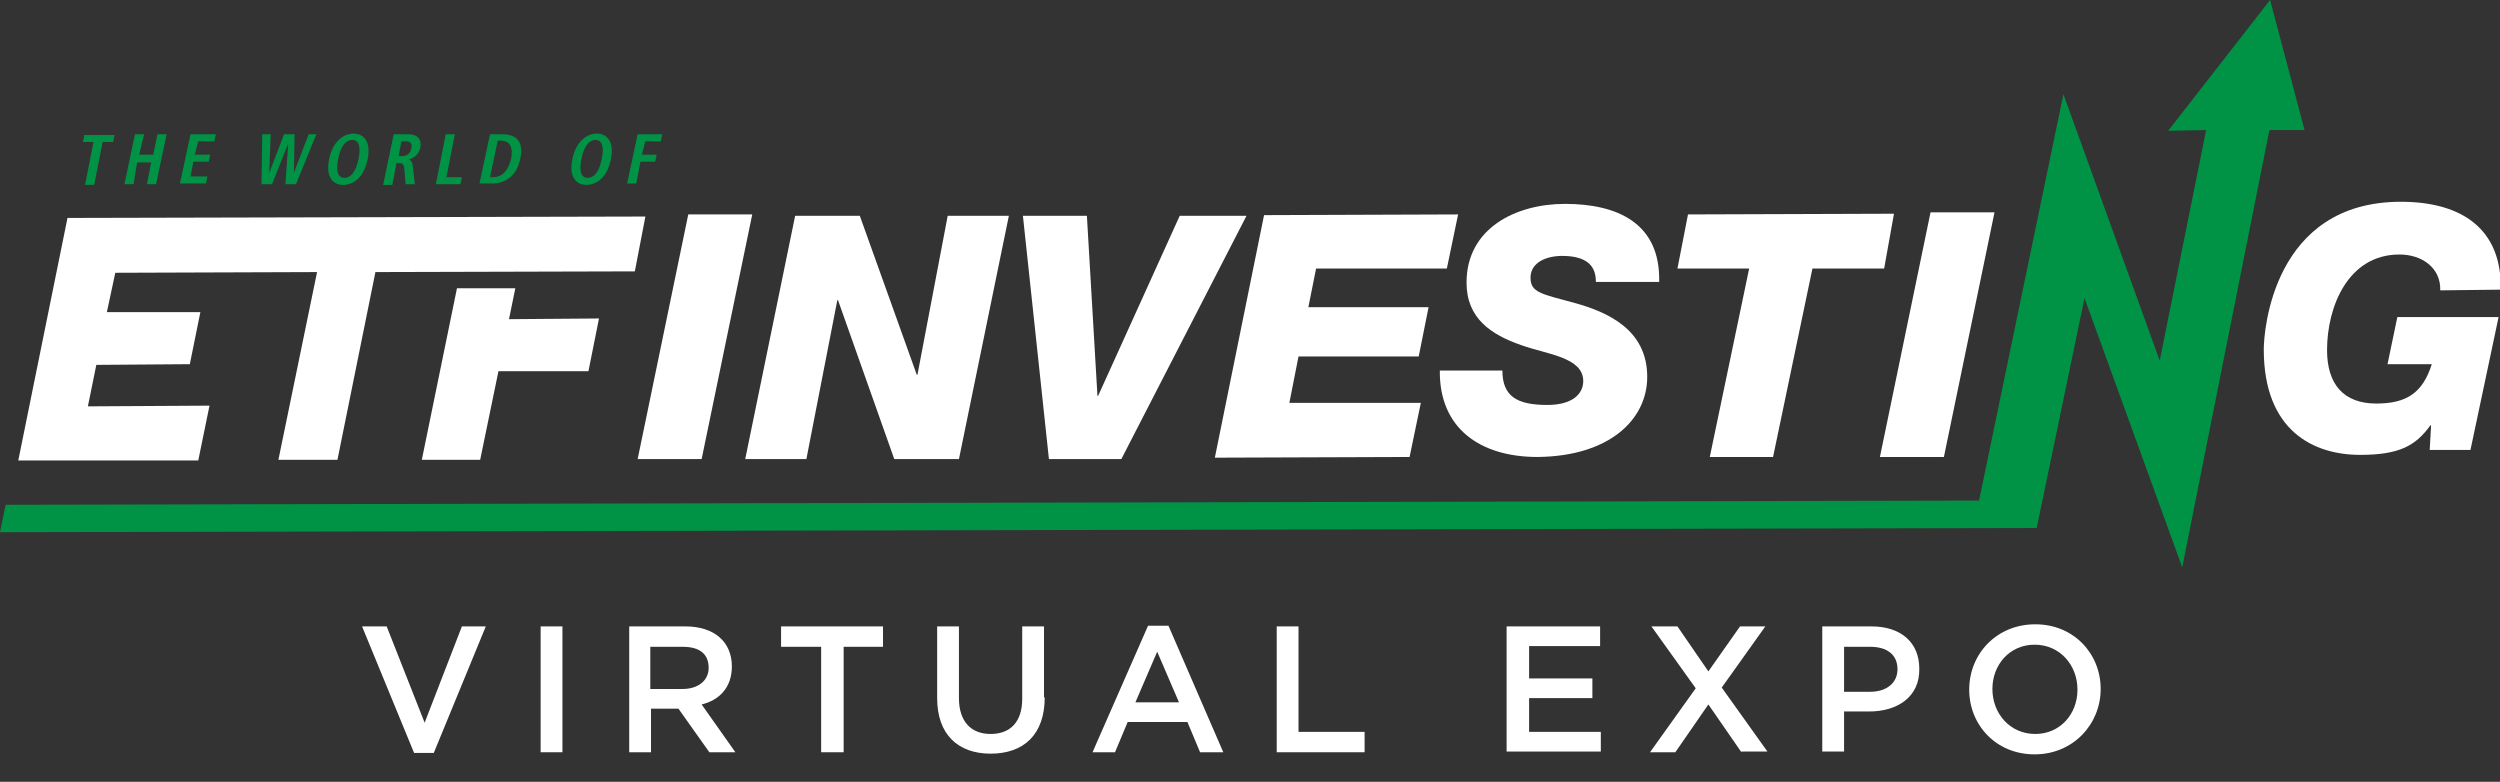
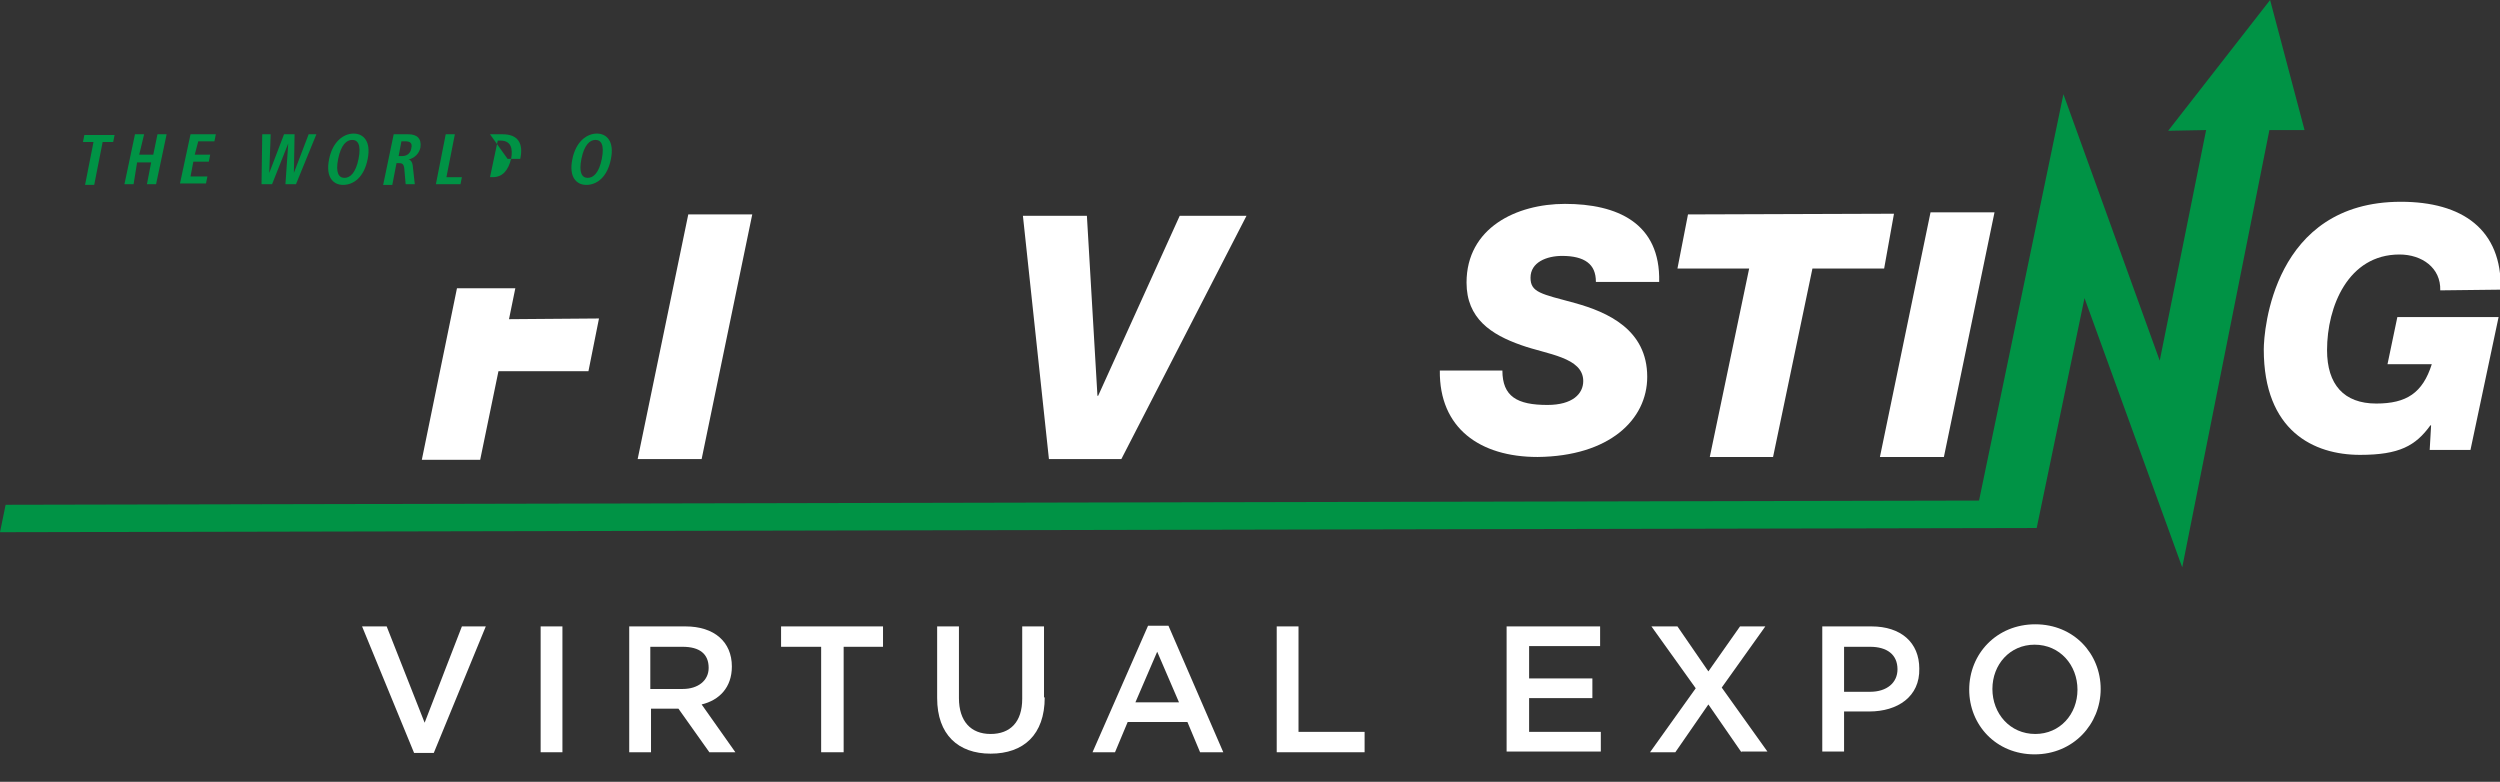
<svg xmlns="http://www.w3.org/2000/svg" version="1.1" id="Layer_6" x="0px" y="0px" viewBox="0 0 355.6 111.2" style="enable-background:new 0 0 355.6 111.2;" xml:space="preserve">
  <rect x="0" y="0" width="355.6" height="111.2" fill="#333333" stroke="none" />
  <style type="text/css">
	.st0{fill:#FFFFFF;}
	.st1{fill:#009345;}
</style>
  <g>
    <g>
      <g>
-         <path class="st0" d="M113.1,30.7l9.2,0l8.1,22.6l0.1,0l4.3-22.6l8.7,0l-7.1,34.6l-9.2,0l-8-22.6l-0.1,0l-4.4,22.6l-8.7,0     L113.1,30.7z" />
-       </g>
+         </g>
      <g>
        <path class="st0" d="M145.5,30.7l9.1,0l1.5,25.6l0.1,0l11.6-25.6l9.5,0l-17.8,34.6l-10.3,0L145.5,30.7z" />
      </g>
      <g>
-         <path class="st0" d="M179.8,30.6l27.6-0.1l-1.6,7.7l-18.6,0l-1.1,5.5l17.1,0l-1.4,7l-17.1,0l-1.3,6.6l18.7,0l-1.6,7.7l-27.7,0.1     L179.8,30.6z" />
-       </g>
+         </g>
      <g>
        <path class="st0" d="M213.7,52.7c0,3.7,2.1,4.9,6.4,4.9c3.6,0,5.1-1.6,5.1-3.4c0-3.4-5.2-3.8-8.8-5.1c-4.3-1.5-7.8-3.8-7.8-8.9     c0-7.8,7.1-11.2,14-11.2c7.4,0,13.6,2.7,13.4,11.1l-9,0c0-1.3-0.4-2.2-1.2-2.8c-0.8-0.6-2-0.9-3.6-0.9c-2.2,0-4.5,0.9-4.5,3.1     c0,2.1,1.5,2.3,6.3,3.6c4.7,1.3,10.3,3.8,10.3,10.5c0,6.1-5.4,11.3-15.6,11.4c-8.2,0-14-4.1-13.9-12.3L213.7,52.7z" />
      </g>
      <g>
        <path class="st0" d="M268,38.2l-10.2,0L252.2,65l-9,0l5.6-26.8l-10.2,0l1.5-7.7l29.3-0.1L268,38.2z" />
      </g>
      <g>
        <path class="st0" d="M347.1,41.3c0.1-3.2-2.6-5.1-5.8-5.1c-7.3,0-10.3,7.4-10.3,13.6c0,4.9,2.4,7.6,7,7.6c4.3,0,6.6-1.5,7.9-5.6     l-6.3,0l1.4-6.7l14.4,0l-4,18.9l-5.8,0l0.2-3.5l-0.1,0c-2.1,2.9-4.4,4.2-10,4.2c-6.6,0-13.7-3.4-13.7-15c0-2.6,1.3-21,19.5-21     c8.7,0,14.4,3.9,14.2,12.5L347.1,41.3z" />
      </g>
      <g>
        <g>
-           <polygon class="st0" points="53.4,38.7 48,65.4 39.6,65.4 45.1,38.7 16.4,38.8 15.2,44.4 28.5,44.4 27,51.8 13.7,51.9       12.5,57.8 29.8,57.7 28.2,65.5 2.6,65.5 9.6,31 91.8,30.8 90.3,38.6     " />
-         </g>
+           </g>
        <g>
          <polygon class="st0" points="65,41 60,65.4 68.3,65.4 70.9,52.8 83.7,52.8 85.2,45.3 72.4,45.4 73.3,41     " />
        </g>
      </g>
      <path class="st0" d="M97.9,30.5l9.1,0l-7.2,34.8l-9.1,0L97.9,30.5z" />
      <path class="st0" d="M274.6,30.2l9.1,0L276.5,65l-9.1,0L274.6,30.2z" />
      <polygon class="st1" points="322.9,0 308.4,18.6 313.8,18.5 307.2,51.3 293.5,13.4 281.5,71.2 0.8,71.8 0,75.7 289.7,75.1     296.5,42.4 310.4,80.7 322.8,18.5 327.8,18.5   " />
    </g>
    <g>
      <path class="st1" d="M13.3,20.2l-1.5,0l0.2-1l4.3,0l-0.2,1l-1.5,0l-1.2,6.1l-1.3,0L13.3,20.2z" />
      <path class="st1" d="M19.2,19.1l1.3,0L19.8,22l2,0l0.6-2.9l1.3,0l-1.5,7.1l-1.3,0l0.6-3.1l-2,0L19,26.2l-1.3,0L19.2,19.1z" />
      <path class="st1" d="M27.1,19.1l3.6,0l-0.2,1l-2.3,0L27.7,22l2.2,0l-0.2,1l-2.2,0l-0.4,2.1l2.4,0l-0.2,1l-3.7,0L27.1,19.1z" />
      <path class="st1" d="M41,20.4L41,20.4l-2.3,5.8l-1.5,0l0.1-7.1l1.2,0l-0.2,5.5h0l2.1-5.5l1.5,0l-0.1,5.5h0l2.1-5.5l1.1,0l-2.9,7.1    l-1.5,0L41,20.4z" />
      <path class="st1" d="M50.3,19c1.4,0,2.5,1.1,2,3.6c-0.5,2.6-2,3.7-3.5,3.7c-1.4,0-2.5-1.1-2-3.6C47.3,20.1,48.9,19,50.3,19z     M49,25.3c0.8,0,1.6-0.7,2-2.7c0.4-2-0.1-2.7-0.9-2.7c-0.8,0-1.6,0.7-2,2.7S48.2,25.3,49,25.3z" />
      <path class="st1" d="M56,19.1l2.1,0c1.2,0,1.9,0.6,1.7,1.9c-0.2,0.9-0.9,1.5-1.7,1.7l0,0c0.2,0,0.5,0.2,0.6,0.8l0.3,2.7l-1.3,0    l-0.2-2.3c-0.1-0.6-0.3-0.7-0.8-0.7l-0.3,0l-0.6,3.1l-1.3,0L56,19.1z M57.2,22.2c0.7,0,1.2-0.4,1.3-1.1c0.2-0.8-0.2-1-0.9-1    l-0.5,0l-0.4,2.1L57.2,22.2z" />
      <path class="st1" d="M63.4,19.1l1.3,0l-1.2,6.1l2.2,0l-0.2,1l-3.5,0L63.4,19.1z" />
-       <path class="st1" d="M69.7,19.1l1.8,0c2.1,0,3,1.2,2.5,3.5c-0.5,2.4-2.1,3.5-4,3.5l-1.8,0L69.7,19.1z M69.7,25.2h0.4    c1.4,0,2.2-1,2.6-2.6c0.3-1.6-0.1-2.6-1.5-2.6h-0.4L69.7,25.2z" />
+       <path class="st1" d="M69.7,19.1l1.8,0c2.1,0,3,1.2,2.5,3.5l-1.8,0L69.7,19.1z M69.7,25.2h0.4    c1.4,0,2.2-1,2.6-2.6c0.3-1.6-0.1-2.6-1.5-2.6h-0.4L69.7,25.2z" />
      <path class="st1" d="M84.9,19c1.4,0,2.5,1.1,2,3.6c-0.5,2.6-2,3.7-3.5,3.7c-1.4,0-2.5-1.1-2-3.6C81.9,20.1,83.5,19,84.9,19z     M83.6,25.3c0.8,0,1.6-0.7,2-2.7c0.4-2-0.1-2.7-0.9-2.7c-0.8,0-1.6,0.7-2,2.7C82.3,24.6,82.8,25.3,83.6,25.3z" />
-       <path class="st1" d="M90.7,19.1l3.5,0l-0.2,1l-2.2,0L91.3,22l2.1,0l-0.2,1l-2.1,0l-0.6,3.1l-1.3,0L90.7,19.1z" />
    </g>
  </g>
  <g id="Layer_2_copy">
    <g>
      <path class="st0" d="M65.7,89.1h3.4l-7.4,18h-2.8l-7.4-18h3.5l5.4,13.7L65.7,89.1z" />
      <path class="st0" d="M80,89.1V107h-3.1V89.1H80z" />
      <path class="st0" d="M100.9,107l-4.4-6.2h-3.9v6.2h-3.1V89.1h8c4.1,0,6.6,2.2,6.6,5.7c0,3-1.8,4.8-4.3,5.4l4.8,6.8H100.9z     M97.1,92h-4.6v6h4.6c2.2,0,3.7-1.2,3.7-3C100.8,93,99.5,92,97.1,92z" />
      <path class="st0" d="M120,107h-3.2V92h-5.7v-2.9h14.5V92H120V107z" />
      <path class="st0" d="M148.6,99.2c0,5.3-3,8-7.7,8c-4.6,0-7.6-2.7-7.6-7.9V89.1h3.1v10.2c0,3.3,1.7,5.1,4.5,5.1    c2.8,0,4.5-1.7,4.5-5V89.1h3.1V99.2z" />
      <path class="st0" d="M174,107h-3.3l-1.8-4.3h-8.5l-1.8,4.3h-3.2l7.9-18h2.9L174,107z M164.6,92.7l-3.1,7.2h6.2L164.6,92.7z" />
      <path class="st0" d="M181.6,89.1h3.1v15h9.4v2.9h-12.5V89.1z" />
      <path class="st0" d="M227.6,91.9h-10.1v4.6h9v2.8h-9v4.8h10.2v2.8h-13.4V89.1h13.3V91.9z" />
      <path class="st0" d="M247.7,107l-4.7-6.8l-4.7,6.8h-3.6l6.5-9.1l-6.3-8.8h3.7l4.4,6.4l4.5-6.4h3.6l-6.2,8.7l6.5,9.1H247.7z" />
      <path class="st0" d="M265.9,101.2h-3.6v5.7h-3.1V89.1h7c4.2,0,6.8,2.3,6.8,6C273.1,99.1,269.9,101.2,265.9,101.2z M266,92h-3.7    v6.4h3.7c2.4,0,3.9-1.3,3.9-3.2C269.9,93.1,268.4,92,266,92z" />
      <path class="st0" d="M289.4,107.3c-5.5,0-9.3-4.2-9.3-9.2c0-5.1,3.9-9.3,9.4-9.3c5.5,0,9.3,4.2,9.3,9.2S294.9,107.3,289.4,107.3z     M289.4,91.7c-3.5,0-6,2.8-6,6.3c0,3.5,2.5,6.4,6.1,6.4c3.5,0,6-2.8,6-6.3C295.5,94.6,293,91.7,289.4,91.7z" />
    </g>
  </g>
</svg>